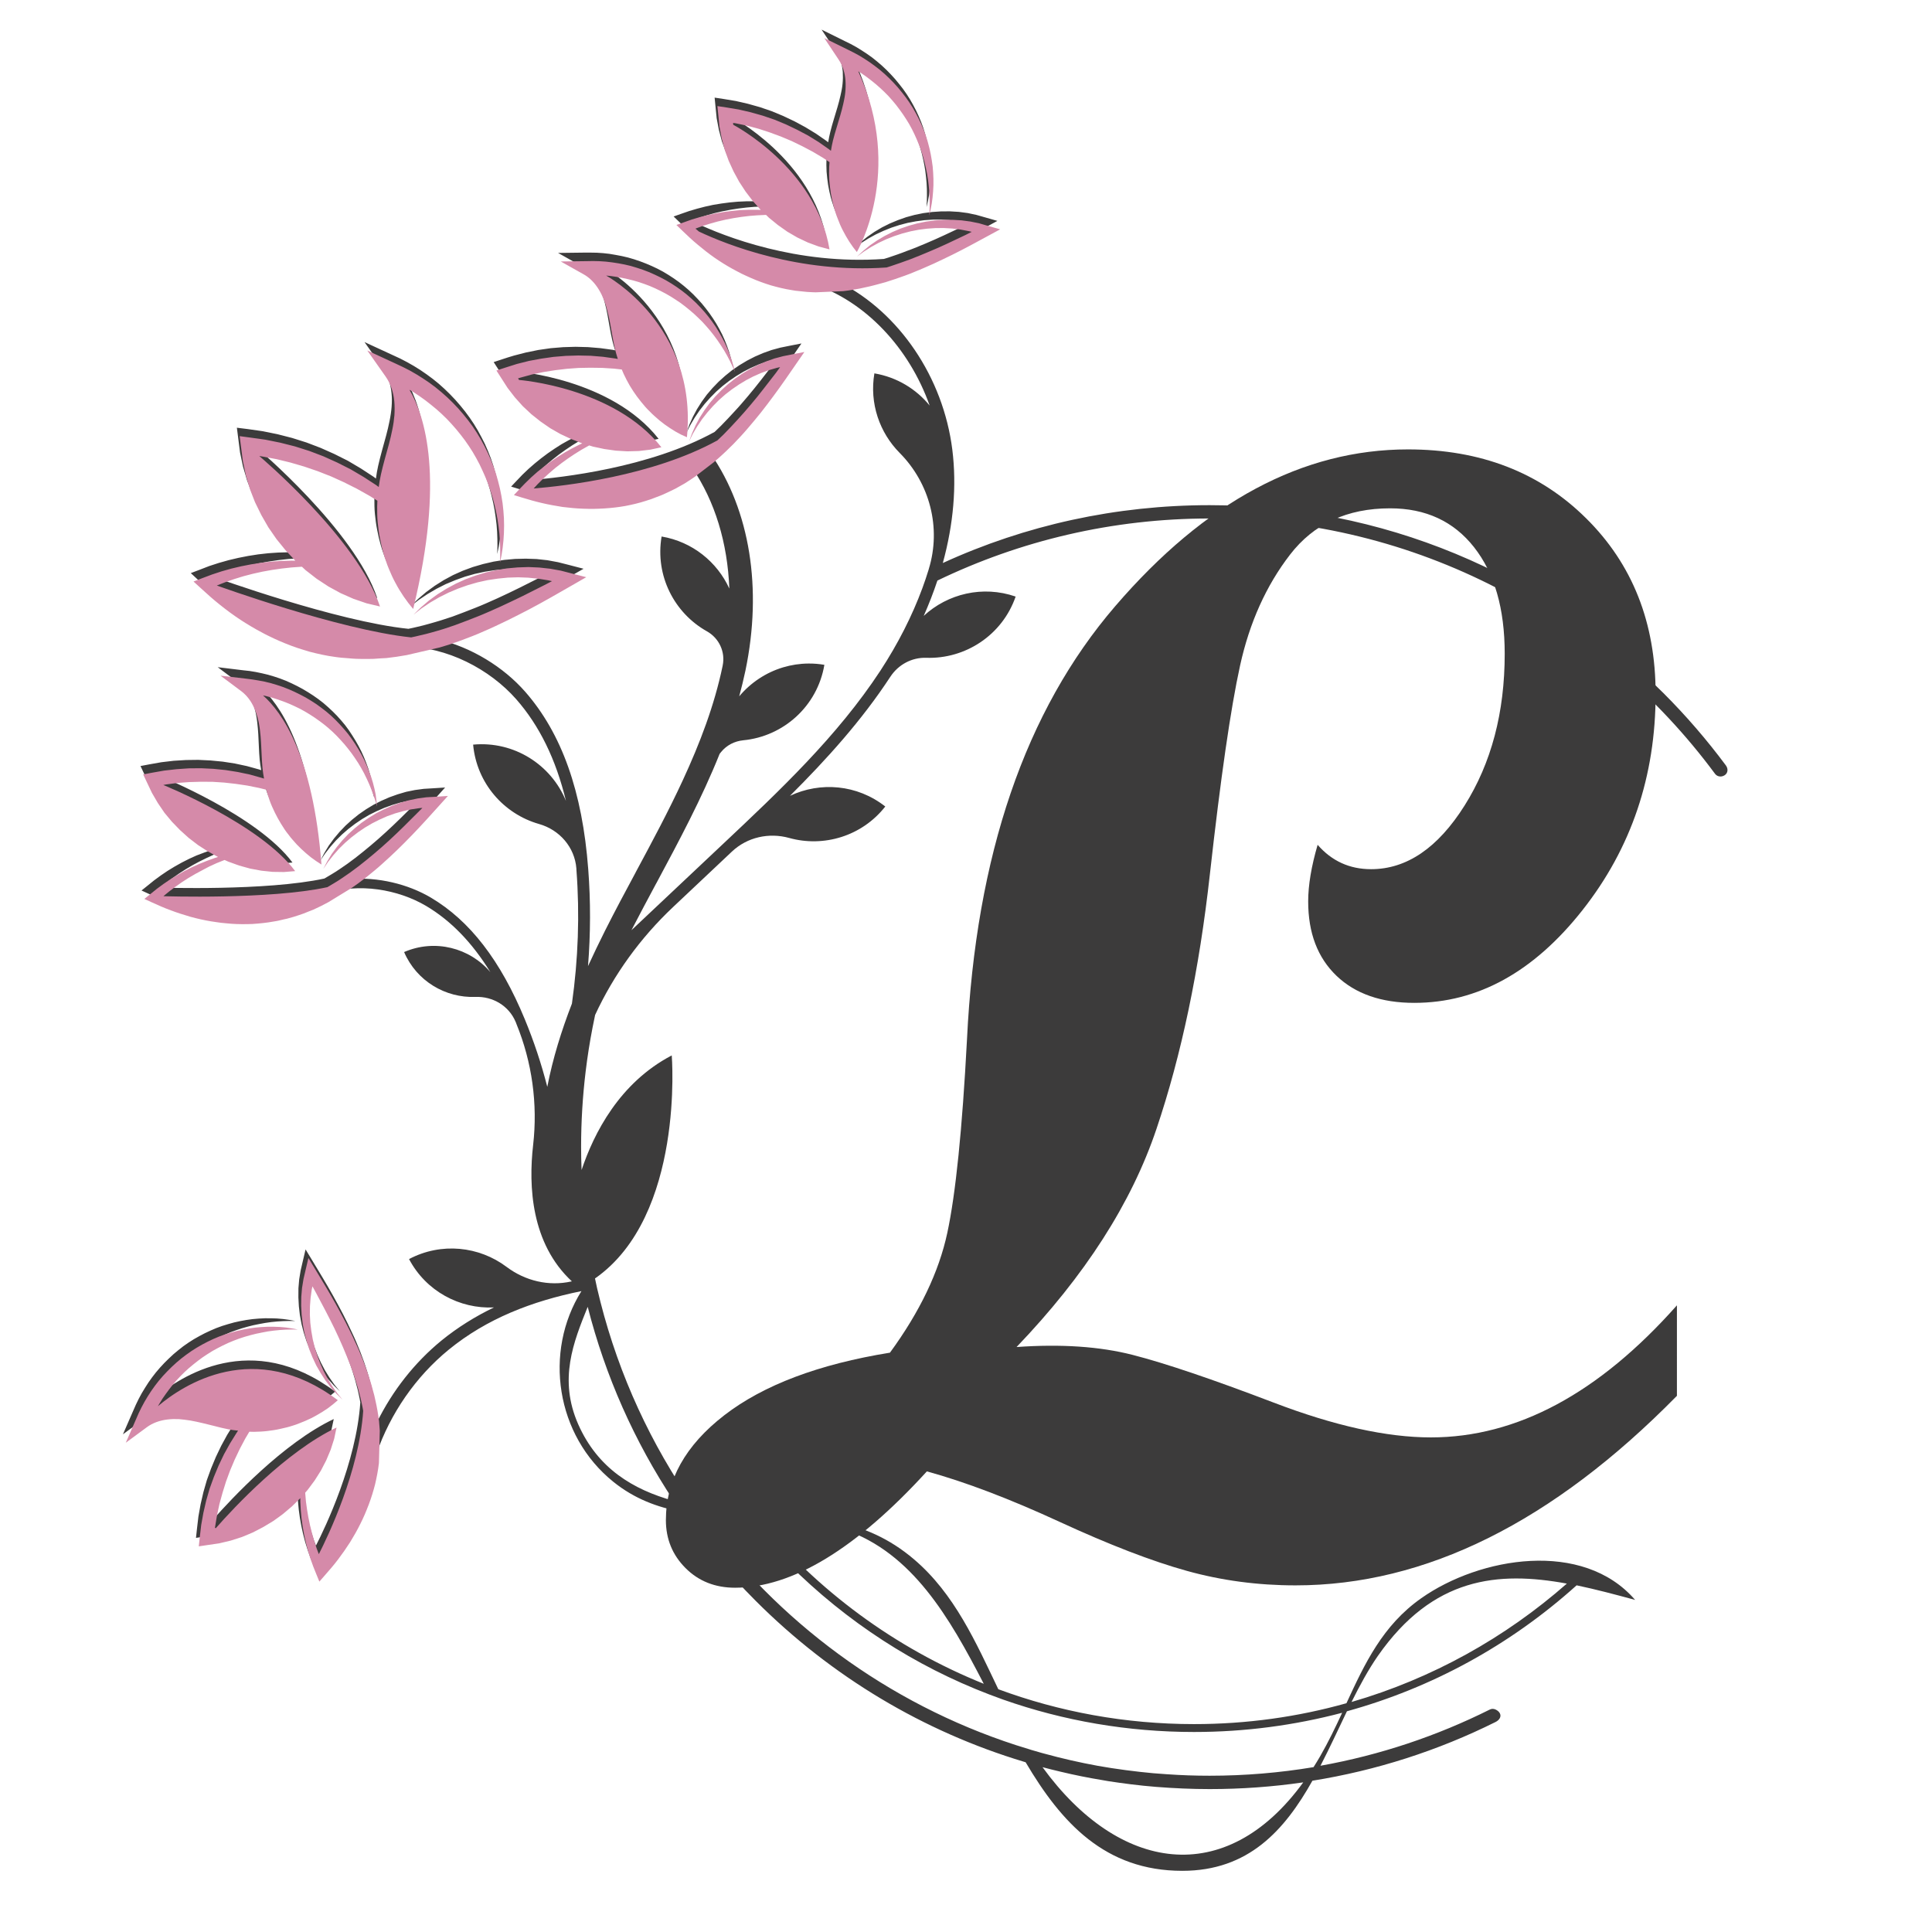
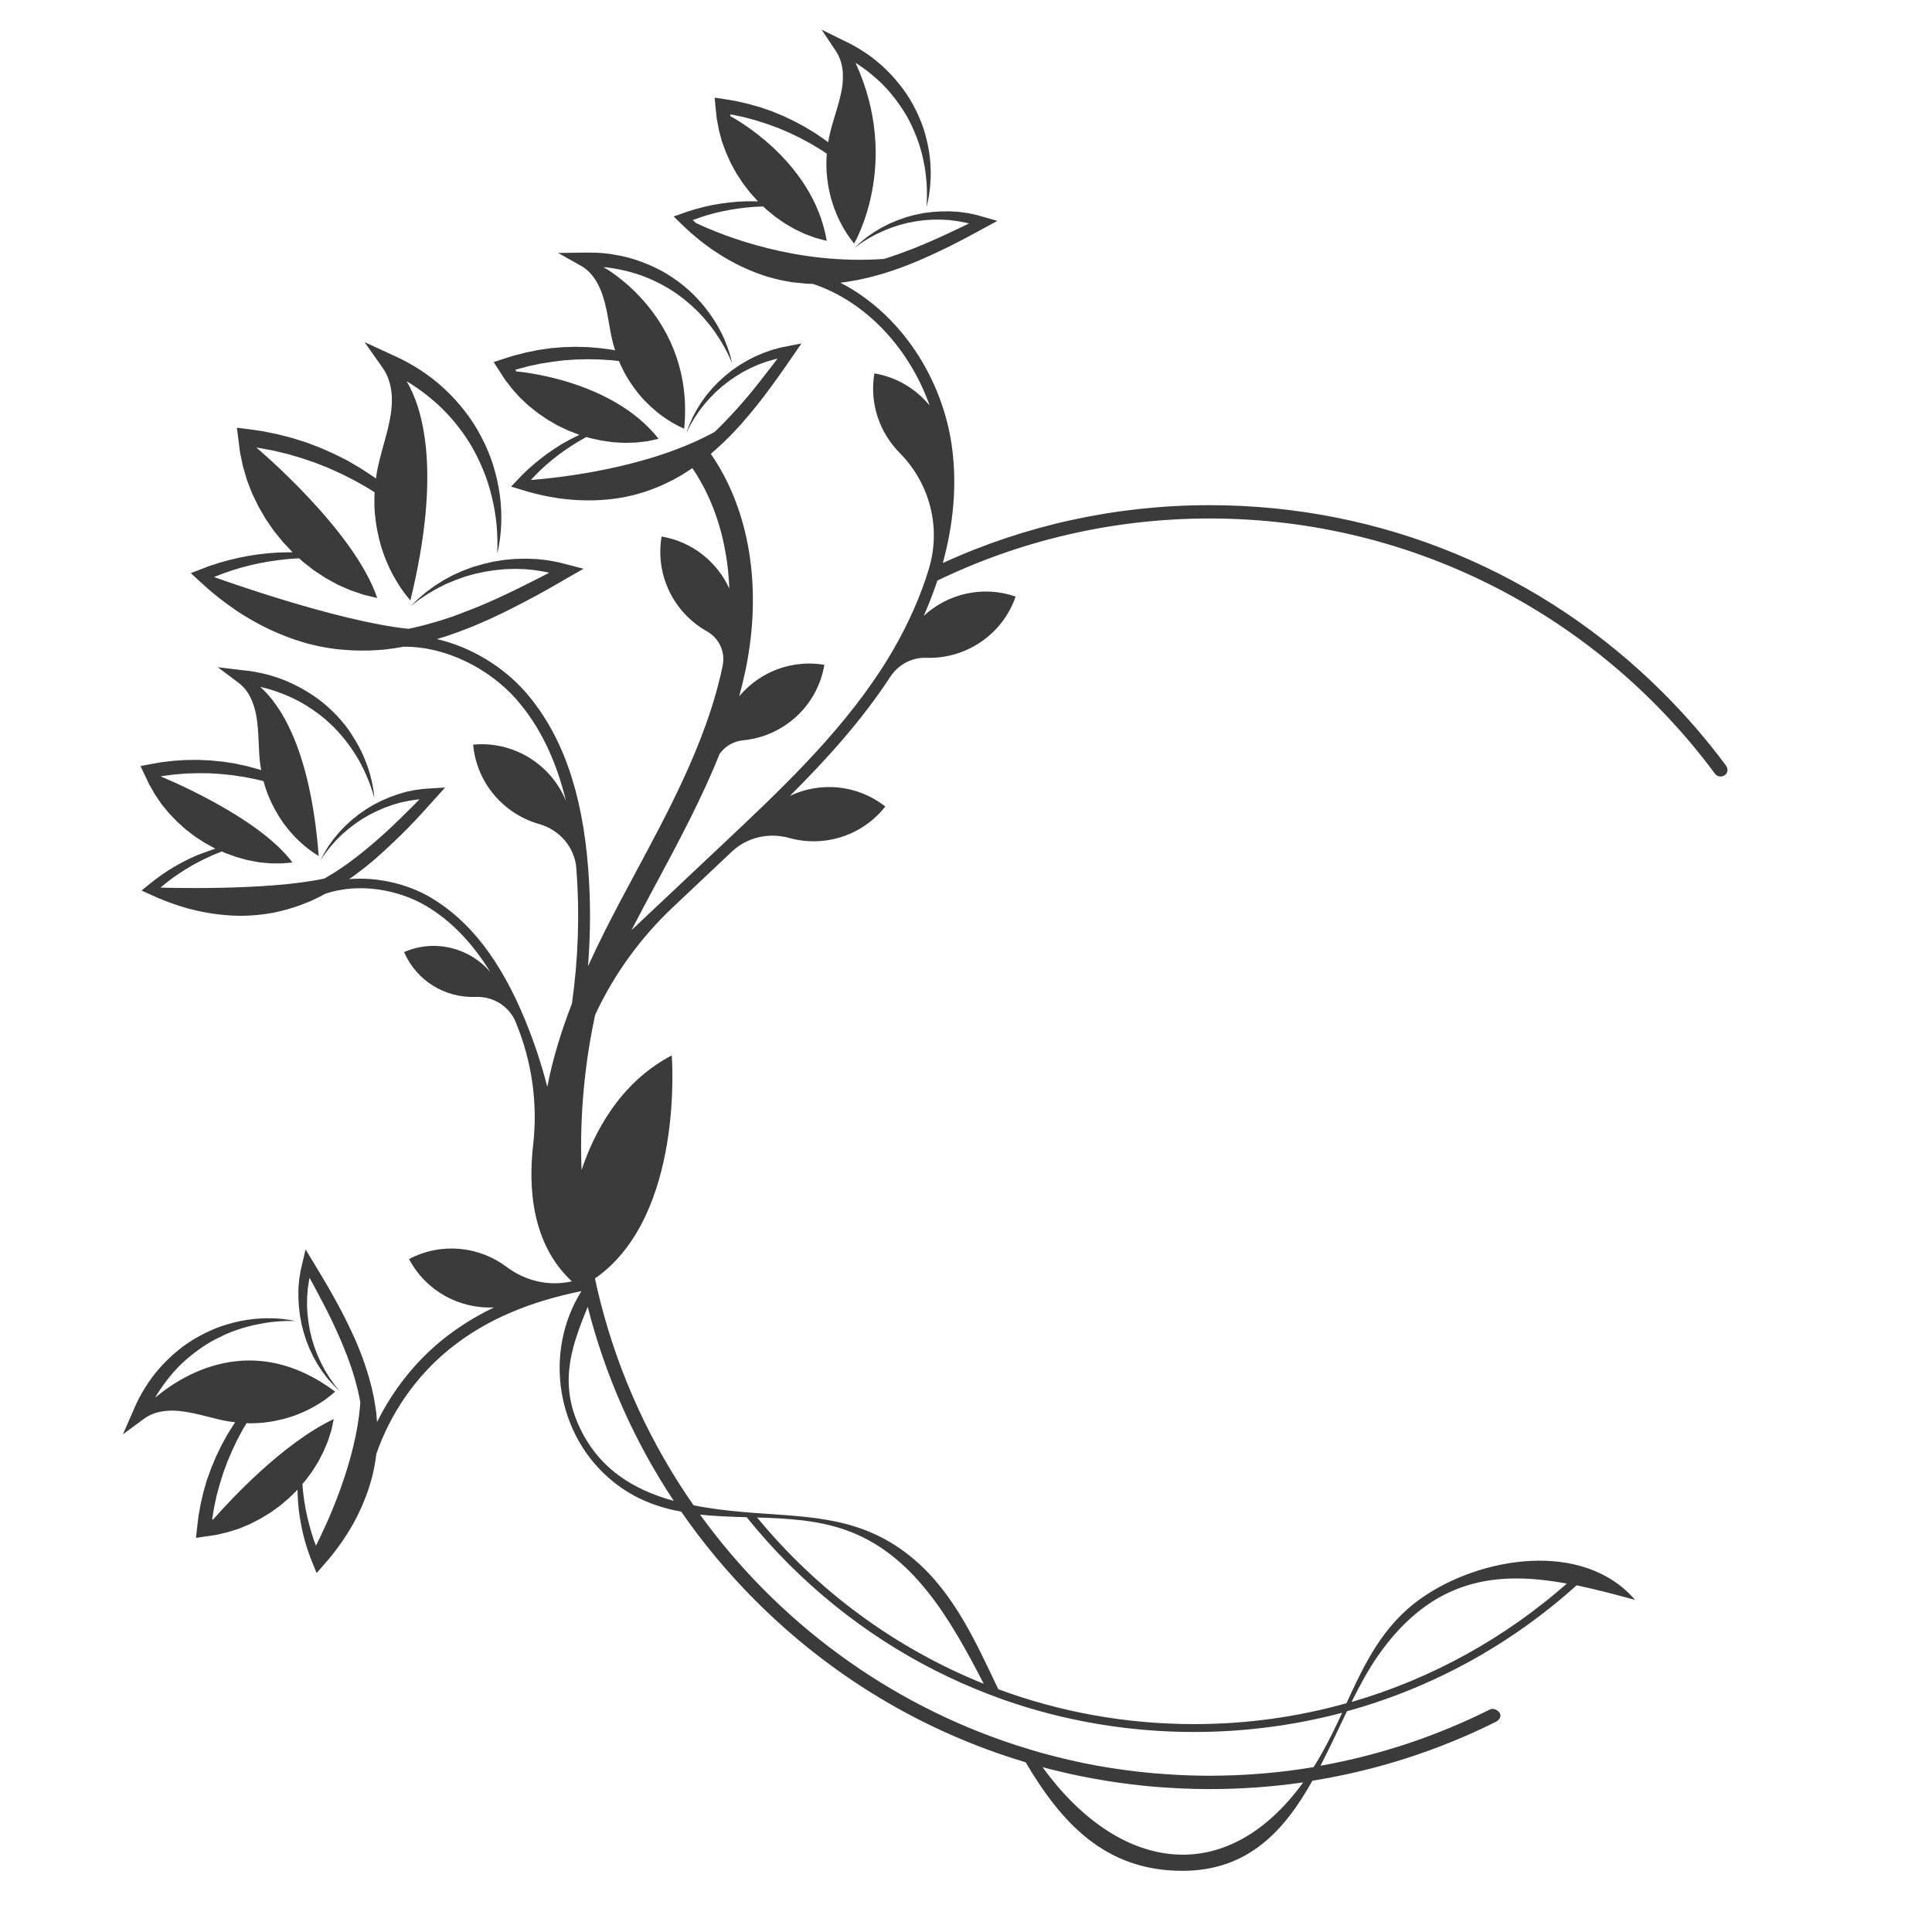
<svg xmlns="http://www.w3.org/2000/svg" version="1.1" id="Calque_1" x="0px" y="0px" width="36px" height="36px" viewBox="0 0 36 36" enable-background="new 0 0 36 36" xml:space="preserve">
  <g id="XMLID_2426_">
    <g>
      <path id="XMLID_72_" fill="#3C3B3B" d="M21.958,34.863c-0.019,0-0.036,0-0.054,0C21.924,34.863,21.941,34.863,21.958,34.863z" />
      <path id="XMLID_65_" fill="#3C3B3B" d="M32.159,14.262c-0.351-0.472-0.738-0.922-1.161-1.345c-2.259-2.26-5.264-3.504-8.458-3.504    c-1.744,0-3.432,0.372-4.972,1.078c0.199-0.724,0.261-1.439,0.177-2.112c-0.17-1.356-0.996-2.553-2.086-3.111    c0.073-0.009,0.146-0.019,0.218-0.033c0.065-0.009,0.129-0.022,0.192-0.037c0.064-0.015,0.128-0.028,0.191-0.045    c0.063-0.018,0.125-0.034,0.187-0.052l0.186-0.059C16.753,5,16.875,4.957,16.994,4.907c0.12-0.047,0.237-0.101,0.354-0.153    c0.117-0.054,0.232-0.109,0.347-0.165c0.229-0.113,0.453-0.236,0.676-0.357l0.214-0.116l-0.227-0.065l-0.162-0.046L18.033,3.97    l-0.166-0.022l-0.167-0.01l-0.166,0.001L17.37,3.95l-0.164,0.021l-0.162,0.033l-0.158,0.043L16.73,4.102l-0.151,0.063    l-0.146,0.073l-0.14,0.083l-0.134,0.093l-0.126,0.102l-0.118,0.11l0.129-0.096l0.135-0.085l0.14-0.077l0.144-0.067l0.147-0.059    l0.15-0.049l0.153-0.04l0.154-0.029l0.156-0.021l0.156-0.01l0.156-0.001l0.155,0.009l0.154,0.02l0.152,0.028l0.059,0.016    l-0.118,0.057l-0.342,0.161c-0.114,0.053-0.229,0.104-0.345,0.153c-0.116,0.048-0.231,0.098-0.349,0.139    C16.787,4.721,16.669,4.76,16.552,4.8L16.47,4.825c-1.632,0.115-2.984-0.426-3.498-0.668c-0.021-0.018-0.043-0.036-0.065-0.055    l0.132-0.048l0.141-0.045l0.143-0.04l0.145-0.033l0.146-0.028l0.147-0.023l0.148-0.018l0.149-0.013l0.15-0.006h0.014    c0.018,0.017,0.036,0.034,0.053,0.051l0.167,0.137c0.059,0.041,0.118,0.084,0.177,0.123l0.186,0.109    C14.872,4.299,14.936,4.33,15,4.36l0.2,0.074l0.205,0.054c-0.255-1.523-1.794-2.322-1.794-2.322l-0.003-0.034    c0.017,0.003,0.035,0.005,0.052,0.008l0.214,0.046l0.211,0.057l0.209,0.067L14.5,2.385l0.202,0.086L14.9,2.566l0.195,0.104    l0.189,0.113l0.122,0.08L15.4,2.95c-0.002,0.083-0.003,0.165,0.002,0.247c0.007,0.082,0.015,0.164,0.028,0.245    c0.014,0.08,0.03,0.16,0.051,0.239c0.011,0.04,0.022,0.078,0.036,0.117c0.012,0.039,0.024,0.077,0.04,0.115    c0.028,0.076,0.061,0.15,0.097,0.222c0.037,0.072,0.077,0.142,0.12,0.21l0.068,0.099l0.073,0.094c0,0,0.886-1.492,0.027-3.367    l0.068,0.044l0.089,0.062l0.086,0.065l0.083,0.069l0.082,0.071l0.079,0.074l0.076,0.078l0.072,0.08l0.069,0.084l0.065,0.085    l0.063,0.088l0.06,0.091l0.056,0.091l0.054,0.099l0.047,0.096c0.03,0.067,0.059,0.134,0.086,0.201l0.038,0.104l0.033,0.104    l0.029,0.107l0.025,0.107l0.022,0.108l0.018,0.109l0.013,0.11l0.01,0.111l0.006,0.112l0.001,0.112l-0.002,0.113l-0.006,0.113    l0.026-0.11l0.021-0.113l0.015-0.113l0.01-0.114l0.006-0.115l0-0.115l-0.005-0.116l-0.009-0.114    c-0.008-0.077-0.021-0.153-0.036-0.229l-0.025-0.113l-0.029-0.113l-0.034-0.111l-0.04-0.109l-0.046-0.11l-0.048-0.103    l-0.055-0.106l-0.058-0.102l-0.063-0.099l-0.068-0.097l-0.072-0.092l-0.075-0.091l-0.079-0.087l-0.082-0.084l-0.086-0.081    l-0.09-0.077L16.25,1.071l-0.096-0.068l-0.099-0.065l-0.101-0.062L15.85,0.819l-0.106-0.052l-0.435-0.215l0.271,0.407    c0.072,0.11,0.113,0.242,0.124,0.384c0.004,0.07,0.003,0.142-0.004,0.215c-0.004,0.038-0.008,0.071-0.015,0.108    c-0.003,0.018-0.008,0.042-0.011,0.056l-0.012,0.055c-0.032,0.147-0.08,0.296-0.126,0.449C15.513,2.303,15.49,2.38,15.471,2.46    c-0.016,0.063-0.028,0.126-0.039,0.191l-0.039-0.03l-0.189-0.131L15.007,2.37l-0.204-0.11l-0.209-0.099L14.38,2.072l-0.219-0.075    l-0.224-0.063l-0.226-0.052c-0.076-0.014-0.153-0.026-0.229-0.038l-0.166-0.025l0.016,0.163l0.022,0.22l0.041,0.217l0.056,0.213    c0.024,0.069,0.051,0.138,0.076,0.207l0.09,0.2l0.105,0.192c0.04,0.062,0.079,0.123,0.12,0.183l0.133,0.173l0.145,0.162    c0.002,0.001,0.003,0.003,0.004,0.004l-0.067-0.002h-0.154l-0.154,0.007l-0.153,0.014l-0.153,0.02L13.29,3.817L13.139,3.85    l-0.15,0.039L12.84,3.933l-0.147,0.051l-0.141,0.05l0.111,0.107c0.093,0.091,0.187,0.18,0.287,0.262    c0.099,0.085,0.202,0.164,0.308,0.239c0.107,0.073,0.218,0.143,0.332,0.207c0.057,0.033,0.116,0.062,0.173,0.092    c0.06,0.027,0.118,0.057,0.179,0.082c0.12,0.052,0.244,0.098,0.37,0.136c0.127,0.036,0.255,0.068,0.385,0.089l0.049,0.008    l0.024,0.004l0.017,0.002l0.012,0.001l0.095,0.009c0.063,0.007,0.125,0.015,0.193,0.016c0.021,0.001,0.04,0.001,0.06,0.002    c0.979,0.324,1.794,1.191,2.176,2.267c-0.25-0.307-0.608-0.528-1.03-0.6c-0.095,0.562,0.098,1.105,0.47,1.481    c0.563,0.567,0.778,1.395,0.545,2.16c-0.001,0.006-0.003,0.012-0.005,0.018c-0.035,0.115-0.074,0.229-0.116,0.344    c-0.191,0.517-0.453,1.033-0.781,1.535c-0.802,1.224-1.887,2.246-2.937,3.234l-1.703,1.604c0.152-0.295,0.307-0.583,0.456-0.862    l0.011-0.019c0.417-0.779,0.843-1.573,1.176-2.405c0.01-0.013,0.02-0.024,0.028-0.035c0.102-0.126,0.251-0.202,0.413-0.218    c0.746-0.072,1.38-0.632,1.511-1.406c-0.1-0.017-0.199-0.025-0.296-0.024c-0.163,0.001-0.322,0.026-0.473,0.071    c-0.32,0.096-0.604,0.285-0.818,0.54c0.043-0.159,0.082-0.318,0.116-0.479c0.319-1.53,0.083-2.986-0.645-4.039    c0.03-0.025,0.059-0.05,0.087-0.076c0.048-0.044,0.097-0.087,0.144-0.132l0.139-0.136c0.089-0.094,0.179-0.188,0.261-0.287    c0.086-0.096,0.166-0.197,0.246-0.296c0.08-0.101,0.158-0.203,0.233-0.306c0.153-0.205,0.297-0.416,0.441-0.624l0.138-0.2    l-0.232,0.045L14.54,6.478l-0.162,0.044l-0.157,0.056l-0.153,0.066L13.92,6.72l-0.142,0.085l-0.136,0.093l-0.129,0.104    l-0.122,0.11L13.277,7.23L13.17,7.355l-0.096,0.132l-0.087,0.138L12.91,7.769l-0.066,0.147l-0.055,0.152l0.072-0.144l0.082-0.139    l0.089-0.132l0.098-0.126l0.105-0.118l0.111-0.112l0.118-0.104l0.125-0.097l0.129-0.088l0.134-0.081l0.138-0.071l0.143-0.063    l0.146-0.053l0.149-0.043l0.059-0.014l-0.079,0.104l-0.231,0.298c-0.077,0.1-0.157,0.197-0.237,0.293    c-0.082,0.096-0.162,0.192-0.248,0.283c-0.083,0.093-0.17,0.182-0.256,0.271l-0.12,0.116C12.102,8.718,10.452,8.9,9.892,8.944    l0.075-0.08l0.105-0.105l0.11-0.1l0.113-0.095l0.117-0.092l0.121-0.087l0.124-0.083l0.127-0.079l0.13-0.073l0.013-0.007    c0.024,0.007,0.047,0.014,0.071,0.021L11.21,8.21c0.071,0.01,0.143,0.021,0.213,0.03l0.215,0.012    c0.072-0.002,0.143-0.003,0.214-0.006l0.212-0.024l0.208-0.045C11.391,7.055,9.62,6.921,9.62,6.921L9.601,6.893    c0.017-0.006,0.034-0.011,0.051-0.017L9.863,6.82l0.214-0.045l0.216-0.034l0.218-0.027l0.219-0.015l0.219-0.005l0.221,0.004    l0.22,0.014l0.144,0.016l0.035,0.082c0.036,0.075,0.072,0.148,0.114,0.218s0.087,0.139,0.136,0.206    c0.048,0.065,0.1,0.13,0.154,0.19C12,7.453,12.028,7.482,12.058,7.51c0.028,0.029,0.058,0.058,0.088,0.084    c0.06,0.055,0.122,0.107,0.188,0.154c0.064,0.048,0.133,0.091,0.202,0.133l0.105,0.057l0.108,0.051    c0.204-2.088-1.505-3.012-1.505-3.012l0.081,0.008l0.106,0.016l0.106,0.019l0.105,0.023l0.105,0.026l0.104,0.031l0.103,0.034    l0.101,0.04l0.1,0.042l0.098,0.047l0.096,0.05l0.094,0.053l0.09,0.056l0.094,0.064l0.085,0.063    c0.057,0.045,0.113,0.092,0.168,0.14l0.081,0.075l0.078,0.078l0.074,0.082l0.072,0.084l0.069,0.086l0.065,0.089l0.062,0.092    l0.06,0.095l0.056,0.097l0.052,0.099l0.049,0.102l0.045,0.103l-0.027-0.11l-0.032-0.109l-0.038-0.108l-0.042-0.106l-0.047-0.105    l-0.053-0.102L13.347,6.03l-0.062-0.098c-0.042-0.064-0.088-0.127-0.136-0.188l-0.073-0.09l-0.078-0.086l-0.081-0.084l-0.085-0.08    l-0.09-0.077l-0.089-0.07l-0.097-0.069l-0.098-0.064l-0.101-0.061l-0.104-0.055l-0.106-0.05l-0.108-0.046l-0.11-0.042    l-0.112-0.038l-0.113-0.033l-0.115-0.027l-0.116-0.022L11.356,4.73l-0.117-0.013l-0.118-0.008l-0.119-0.002l-0.118,0l-0.485,0.006    l0.427,0.24c0.114,0.063,0.21,0.164,0.283,0.285c0.037,0.061,0.068,0.126,0.095,0.193c0.013,0.035,0.024,0.067,0.035,0.103    c0.005,0.018,0.013,0.041,0.016,0.055l0.015,0.054c0.039,0.146,0.063,0.3,0.091,0.457c0.014,0.079,0.029,0.159,0.048,0.24    c0.014,0.063,0.033,0.126,0.053,0.188l-0.047-0.01l-0.229-0.031l-0.23-0.019l-0.231-0.006l-0.231,0.007l-0.231,0.019l-0.23,0.033    L9.805,6.567L9.58,6.625C9.505,6.647,9.431,6.67,9.357,6.695L9.199,6.747l0.088,0.137l0.12,0.186l0.135,0.175l0.147,0.164    C9.742,7.46,9.796,7.51,9.85,7.559l0.171,0.137l0.181,0.123c0.063,0.037,0.126,0.074,0.189,0.11l0.197,0.093l0.203,0.079    c0.002,0.001,0.004,0.001,0.006,0.002l-0.062,0.029l-0.137,0.07l-0.134,0.075L10.334,8.36l-0.127,0.087L10.083,8.54l-0.12,0.097    L9.846,8.739L9.734,8.846L9.626,8.959L9.524,9.067l0.147,0.045c0.124,0.039,0.248,0.076,0.375,0.103    c0.126,0.031,0.255,0.053,0.383,0.073c0.129,0.016,0.259,0.029,0.39,0.033c0.065,0.004,0.13,0.002,0.196,0.003    c0.065-0.003,0.131-0.002,0.197-0.008c0.13-0.008,0.261-0.024,0.391-0.047c0.13-0.025,0.258-0.055,0.384-0.096l0.048-0.015    l0.023-0.008l0.016-0.006l0.011-0.003l0.089-0.034c0.06-0.023,0.118-0.044,0.18-0.075c0.06-0.029,0.123-0.056,0.181-0.087    l0.173-0.096c0.065-0.041,0.129-0.083,0.193-0.126c0.421,0.618,0.656,1.393,0.689,2.244c-0.227-0.495-0.686-0.872-1.262-0.97    c-0.124,0.729,0.236,1.426,0.845,1.767c0.226,0.127,0.346,0.384,0.293,0.638l-0.001,0.006c-0.153,0.735-0.423,1.442-0.742,2.131    c-0.268,0.58-0.573,1.148-0.873,1.706l-0.01,0.02c-0.187,0.347-0.38,0.708-0.568,1.081c-0.107,0.215-0.213,0.433-0.315,0.656    c0.048-0.603,0.05-1.207,0.004-1.805c-0.109-1.45-0.495-2.532-1.176-3.309c-0.401-0.456-0.998-0.83-1.644-0.98    c0.056-0.017,0.113-0.033,0.169-0.051l0.223-0.078c0.146-0.055,0.293-0.11,0.436-0.175c0.144-0.06,0.284-0.128,0.424-0.195    c0.14-0.069,0.279-0.14,0.416-0.212c0.275-0.144,0.542-0.298,0.809-0.453l0.256-0.146l-0.277-0.072l-0.197-0.05l-0.2-0.037    l-0.201-0.022l-0.202-0.007l-0.202,0.005l-0.199,0.018l-0.199,0.032l-0.195,0.045L8.81,10.566l-0.187,0.069l-0.181,0.081    l-0.174,0.094L8.1,10.916l-0.16,0.117L7.791,11.16l-0.14,0.137l0.154-0.12l0.162-0.108l0.167-0.098l0.172-0.087l0.178-0.074    l0.181-0.065l0.184-0.052l0.186-0.04l0.188-0.029l0.189-0.018L9.6,10.6l0.189,0.006l0.188,0.019l0.185,0.031l0.072,0.016    l-0.141,0.073l-0.41,0.206c-0.137,0.068-0.274,0.133-0.413,0.197c-0.139,0.062-0.277,0.125-0.418,0.18    c-0.141,0.057-0.282,0.109-0.423,0.162L8.214,11.56c-0.072,0.023-0.144,0.042-0.216,0.063c-0.072,0.022-0.145,0.039-0.217,0.056    c-0.057,0.015-0.114,0.026-0.171,0.038c-1.344-0.138-3.622-0.965-3.622-0.965l0.159-0.062l0.169-0.059l0.172-0.052l0.174-0.046    l0.176-0.039l0.178-0.032l0.179-0.026l0.18-0.02l0.181-0.012l0.018-0.001c0.022,0.021,0.044,0.041,0.066,0.061l0.207,0.162    c0.073,0.048,0.145,0.097,0.219,0.144l0.229,0.126C6.375,10.931,6.455,10.967,6.534,11l0.245,0.083l0.25,0.06    C6.605,9.876,4.778,8.34,4.778,8.34C4.8,8.342,4.82,8.346,4.841,8.349l0.261,0.049L5.361,8.46l0.254,0.075l0.252,0.085    l0.248,0.098l0.243,0.11l0.239,0.12L6.831,9.08L6.98,9.172L6.976,9.279c0,0.1,0,0.2,0.01,0.3c0.01,0.098,0.022,0.198,0.042,0.295    c0.018,0.097,0.04,0.193,0.068,0.288c0.013,0.048,0.029,0.094,0.046,0.142c0.016,0.046,0.033,0.092,0.052,0.138    c0.037,0.091,0.078,0.181,0.125,0.266c0.046,0.086,0.097,0.169,0.151,0.251l0.086,0.118l0.091,0.112    C8.241,8.754,7.865,7.59,7.578,7.105v0l0.084,0.051l0.108,0.072l0.106,0.076l0.104,0.081l0.101,0.084l0.098,0.087l0.094,0.092    l0.09,0.095L8.45,7.841l0.083,0.103l0.08,0.105l0.075,0.108l0.07,0.109l0.068,0.119l0.061,0.115c0.038,0.08,0.075,0.16,0.11,0.242    l0.049,0.124L9.089,8.99l0.039,0.128l0.034,0.13l0.03,0.13l0.025,0.132l0.02,0.134l0.016,0.134l0.01,0.135l0.005,0.136    l0.001,0.137l-0.004,0.137l0.028-0.135l0.022-0.136L9.33,9.915l0.009-0.139l0.003-0.139l-0.004-0.14l-0.009-0.14L9.313,9.219    C9.3,9.126,9.283,9.035,9.263,8.942L9.229,8.807L9.19,8.67L9.145,8.537L9.093,8.405L9.035,8.272L8.973,8.15L8.904,8.022    L8.831,7.901l-0.08-0.119L8.666,7.667l-0.089-0.11L8.483,7.449L8.384,7.345l-0.103-0.1L8.175,7.15L8.064,7.06L7.949,6.975    L7.831,6.894L7.709,6.818L7.584,6.747L7.457,6.681l-0.13-0.06L6.792,6.374L7.134,6.86c0.091,0.129,0.144,0.29,0.161,0.46    c0.009,0.086,0.009,0.173,0.002,0.261C7.293,7.627,7.289,7.668,7.282,7.712C7.278,7.736,7.274,7.764,7.271,7.78L7.258,7.848    c-0.035,0.179-0.088,0.36-0.14,0.548C7.093,8.49,7.068,8.584,7.046,8.682c-0.018,0.076-0.03,0.156-0.041,0.235L6.958,8.882    L6.724,8.729L6.482,8.586L6.231,8.46L5.975,8.346l-0.262-0.1L5.444,8.161l-0.273-0.07L4.895,8.035    c-0.093-0.014-0.186-0.027-0.279-0.04L4.414,7.97l0.025,0.196l0.034,0.267l0.055,0.261l0.076,0.257    C4.634,9.035,4.668,9.117,4.7,9.199L4.817,9.44L4.95,9.669C5,9.743,5.049,9.816,5.1,9.888l0.167,0.206l0.18,0.193    c0.002,0.001,0.004,0.003,0.006,0.005l-0.082-0.001l-0.187,0.005l-0.187,0.013l-0.186,0.021l-0.185,0.029l-0.184,0.036    L4.26,10.438l-0.181,0.051L3.9,10.547l-0.176,0.068l-0.169,0.064l0.137,0.127c0.115,0.106,0.232,0.211,0.356,0.309    c0.123,0.098,0.25,0.19,0.381,0.28c0.133,0.085,0.269,0.167,0.409,0.24c0.069,0.039,0.142,0.07,0.212,0.106    c0.073,0.032,0.145,0.066,0.219,0.094c0.147,0.061,0.299,0.11,0.453,0.154c0.155,0.041,0.311,0.075,0.47,0.096l0.06,0.008    l0.03,0.004l0.021,0.002l0.014,0.001l0.115,0.009c0.028,0.002,0.054,0.004,0.082,0.006c0.05,0.003,0.1,0.007,0.154,0.006    c0.081,0,0.164,0.004,0.244-0.001l0.11-0.006l0.128-0.009c0.126-0.014,0.252-0.032,0.377-0.055    c0.801-0.004,1.603,0.423,2.092,0.979c0.432,0.492,0.739,1.118,0.927,1.895c-0.276-0.675-0.967-1.12-1.73-1.049    c0.066,0.719,0.572,1.292,1.228,1.479c0.382,0.108,0.665,0.432,0.696,0.829c0,0.009,0.001,0.019,0.001,0.028    c0.063,0.826,0.033,1.664-0.084,2.49c-0.194,0.501-0.356,1.017-0.459,1.551c-0.11-0.43-0.25-0.85-0.418-1.257    c-0.453-1.098-1.026-1.84-1.751-2.269c-0.426-0.252-0.985-0.39-1.524-0.345c0.04-0.027,0.08-0.054,0.118-0.083l0.153-0.116    c0.1-0.081,0.2-0.16,0.294-0.247c0.096-0.084,0.188-0.172,0.279-0.259C7.442,15.59,7.532,15.5,7.62,15.41    c0.177-0.182,0.345-0.37,0.513-0.557l0.161-0.179l-0.233,0.015l-0.166,0.01l-0.164,0.022l-0.162,0.033L7.41,14.801l-0.154,0.055    l-0.151,0.066l-0.146,0.074l-0.14,0.085l-0.134,0.093l-0.127,0.102l-0.12,0.109l-0.112,0.117l-0.104,0.124l-0.095,0.13    l-0.083,0.137l-0.074,0.142l0.089-0.132l0.098-0.125l0.104-0.118l0.112-0.111l0.119-0.103l0.124-0.095l0.13-0.088l0.134-0.079    l0.139-0.069l0.142-0.062L7.307,15l0.148-0.044l0.15-0.032L7.757,14.9l0.06-0.005l-0.091,0.092L7.46,15.25    c-0.089,0.087-0.179,0.173-0.271,0.257c-0.092,0.083-0.184,0.167-0.279,0.245c-0.094,0.081-0.191,0.156-0.288,0.233l-0.148,0.11    c-0.05,0.036-0.101,0.069-0.151,0.104c-0.05,0.035-0.103,0.066-0.155,0.098c-0.041,0.026-0.082,0.05-0.123,0.073    c-1.078,0.235-3.055,0.169-3.055,0.169l0.107-0.088l0.117-0.089l0.121-0.084l0.124-0.08l0.127-0.075l0.13-0.07l0.132-0.065    l0.135-0.062l0.138-0.055l0.013-0.005c0.023,0.01,0.045,0.021,0.067,0.03l0.202,0.073c0.068,0.02,0.137,0.039,0.206,0.057    l0.21,0.04c0.07,0.007,0.141,0.015,0.211,0.021l0.211,0.002l0.209-0.017c-0.65-0.876-2.457-1.605-2.457-1.605    c0.017-0.002,0.035-0.006,0.051-0.009l0.215-0.028l0.215-0.017l0.217-0.006l0.217,0.002l0.217,0.014l0.216,0.023l0.216,0.033    l0.214,0.042l0.14,0.034l0.023,0.084c0.025,0.078,0.051,0.155,0.084,0.229c0.032,0.075,0.067,0.148,0.107,0.219    c0.039,0.071,0.081,0.14,0.126,0.207c0.022,0.033,0.046,0.066,0.072,0.098c0.024,0.031,0.049,0.064,0.075,0.094    c0.052,0.061,0.106,0.12,0.165,0.175c0.058,0.056,0.118,0.107,0.181,0.157l0.096,0.069l0.099,0.065    c-0.156-2.04-0.743-2.847-1.089-3.152c0,0,0,0,0,0l0.079,0.018l0.103,0.028l0.102,0.033l0.101,0.037l0.099,0.039l0.098,0.043    l0.096,0.047l0.095,0.051l0.092,0.055l0.09,0.058l0.088,0.062l0.086,0.064l0.082,0.067l0.083,0.075l0.076,0.073    c0.05,0.052,0.099,0.105,0.146,0.159l0.069,0.084l0.066,0.087l0.063,0.089l0.06,0.092l0.057,0.094l0.052,0.097l0.049,0.098    l0.046,0.101l0.043,0.103l0.039,0.104l0.035,0.105l0.031,0.108l-0.012-0.112l-0.018-0.111l-0.023-0.11l-0.028-0.11l-0.033-0.109    l-0.039-0.107l-0.042-0.105l-0.047-0.104c-0.033-0.068-0.07-0.136-0.109-0.202l-0.061-0.098L6.5,13.606l-0.068-0.092l-0.074-0.089    l-0.079-0.088L6.2,13.257l-0.087-0.081L6.026,13.1l-0.092-0.071l-0.095-0.067l-0.098-0.063l-0.1-0.06l-0.103-0.055l-0.104-0.051    l-0.107-0.048l-0.109-0.042l-0.111-0.037l-0.112-0.033l-0.113-0.027l-0.115-0.024l-0.115-0.019L4.534,12.49l-0.477-0.058    l0.389,0.292c0.104,0.077,0.185,0.187,0.241,0.315c0.028,0.065,0.051,0.133,0.068,0.203c0.009,0.036,0.016,0.068,0.022,0.105    c0.002,0.018,0.007,0.042,0.009,0.056l0.007,0.055c0.019,0.148,0.024,0.303,0.031,0.46c0.003,0.08,0.008,0.159,0.015,0.241    c0.006,0.064,0.017,0.127,0.028,0.192l-0.045-0.015l-0.221-0.061l-0.224-0.048l-0.226-0.035L3.923,14.17l-0.229-0.011    l-0.229,0.003l-0.229,0.014l-0.229,0.027c-0.075,0.013-0.151,0.026-0.226,0.04l-0.163,0.031l0.069,0.146l0.094,0.198l0.109,0.19    l0.123,0.18c0.045,0.057,0.093,0.112,0.139,0.168l0.151,0.157l0.162,0.146c0.057,0.043,0.114,0.088,0.172,0.131l0.181,0.117    l0.189,0.104c0.002,0.001,0.004,0.002,0.006,0.003l-0.064,0.021l-0.143,0.051L3.663,15.94l-0.139,0.063l-0.136,0.069l-0.134,0.075    l-0.131,0.08l-0.127,0.086l-0.124,0.091l-0.12,0.097l-0.115,0.092l0.139,0.064c0.116,0.053,0.234,0.105,0.355,0.149    c0.12,0.046,0.243,0.085,0.366,0.121c0.125,0.032,0.251,0.063,0.379,0.083c0.063,0.012,0.127,0.019,0.191,0.028    c0.065,0.006,0.129,0.014,0.194,0.018c0.13,0.01,0.26,0.01,0.391,0.004c0.13-0.008,0.26-0.021,0.389-0.044l0.049-0.008    l0.024-0.004L5.129,17l0.012-0.003l0.092-0.021c0.021-0.006,0.042-0.011,0.065-0.017c0.039-0.009,0.079-0.021,0.121-0.034    c0.063-0.021,0.128-0.039,0.189-0.063l0.084-0.033l0.097-0.039c0.095-0.043,0.188-0.089,0.279-0.139    c0.62-0.206,1.35-0.078,1.871,0.229c0.459,0.272,0.857,0.68,1.199,1.235c-0.384-0.454-1.034-0.624-1.608-0.375    c0.233,0.542,0.771,0.857,1.328,0.836c0.324-0.013,0.625,0.166,0.75,0.465c0.003,0.007,0.006,0.015,0.009,0.021    c0.001,0.005,0.004,0.011,0.005,0.015c0.293,0.715,0.4,1.493,0.312,2.26c-0.088,0.764-0.038,1.834,0.722,2.539    c-0.003,0.001-0.007,0.001-0.011,0.002c-0.422,0.094-0.859-0.011-1.205-0.271c-0.51-0.384-1.216-0.464-1.818-0.146    c0.318,0.602,0.946,0.931,1.582,0.901c-0.346,0.167-0.673,0.369-0.978,0.617c-0.503,0.412-0.913,0.936-1.2,1.519l-0.015-0.176    c-0.018-0.131-0.038-0.261-0.068-0.387c-0.012-0.065-0.029-0.129-0.047-0.191c-0.017-0.063-0.033-0.126-0.054-0.188    c-0.021-0.062-0.039-0.124-0.061-0.185l-0.068-0.183c-0.048-0.12-0.097-0.24-0.153-0.355c-0.053-0.118-0.111-0.232-0.169-0.347    c-0.06-0.114-0.12-0.228-0.183-0.339c-0.124-0.223-0.256-0.44-0.388-0.658l-0.126-0.208l-0.054,0.229l-0.038,0.164l-0.027,0.165    l-0.014,0.166L5.56,24.176l0.009,0.165l0.019,0.165l0.03,0.163l0.041,0.16l0.05,0.156l0.061,0.152l0.07,0.148l0.081,0.142    l0.089,0.136l0.099,0.13l0.108,0.12l0.116,0.113l-0.102-0.125l-0.092-0.131l-0.084-0.136l-0.074-0.141L5.916,25.25L5.86,25.103    l-0.047-0.15l-0.037-0.153l-0.027-0.155L5.73,24.489l-0.009-0.156l0.002-0.155l0.011-0.155l0.022-0.153l0.012-0.06l0.063,0.115    l0.177,0.334c0.059,0.112,0.115,0.224,0.17,0.336c0.053,0.114,0.107,0.228,0.156,0.342c0.05,0.114,0.095,0.23,0.141,0.346    l0.063,0.176c0.021,0.058,0.038,0.118,0.056,0.176c0.02,0.06,0.034,0.119,0.05,0.18c0.016,0.059,0.032,0.118,0.043,0.179    c0.011,0.045,0.019,0.092,0.027,0.138c-0.077,1.127-0.652,2.326-0.827,2.669l-0.042-0.111L5.8,28.546L5.76,28.403l-0.036-0.145    l-0.03-0.146l-0.025-0.147L5.65,27.817l-0.014-0.149l-0.001-0.015c0.017-0.018,0.033-0.037,0.049-0.056l0.129-0.174    c0.039-0.061,0.079-0.121,0.115-0.183l0.099-0.19c0.028-0.066,0.056-0.133,0.083-0.197l0.065-0.204l0.044-0.207    c-0.94,0.445-1.915,1.494-2.25,1.874c-0.016-0.007,0,0-0.016-0.007l0.038-0.229l0.046-0.214l0.058-0.21l0.065-0.21l0.076-0.206    l0.086-0.202l0.094-0.199l0.103-0.194l0.075-0.126l0.087,0.002c0.083-0.002,0.165-0.005,0.247-0.014    c0.082-0.011,0.163-0.022,0.243-0.041c0.08-0.017,0.159-0.036,0.237-0.062c0.039-0.012,0.077-0.025,0.115-0.04    s0.076-0.029,0.113-0.046c0.075-0.032,0.147-0.068,0.217-0.108c0.071-0.039,0.139-0.083,0.205-0.128l0.095-0.074l0.092-0.077    c-1.553-1.162-2.88-0.287-3.354,0.113l0.029-0.05l0.057-0.091l0.062-0.089l0.064-0.086l0.067-0.085l0.07-0.082l0.074-0.08    l0.076-0.076l0.08-0.072l0.083-0.07l0.085-0.067l0.087-0.063l0.089-0.061l0.096-0.059l0.093-0.052    c0.065-0.033,0.13-0.064,0.197-0.096l0.101-0.043l0.103-0.037L4.51,24.75l0.106-0.03l0.107-0.027l0.108-0.022l0.11-0.02    l0.111-0.016l0.111-0.011l0.112-0.007l0.113-0.003h0.113L5.39,24.594l-0.113-0.016l-0.114-0.01l-0.114-0.004H4.935L4.819,24.57    l-0.115,0.01L4.59,24.596c-0.076,0.012-0.152,0.028-0.228,0.046l-0.111,0.031L4.14,24.707l-0.11,0.04l-0.107,0.046l-0.107,0.05    l-0.101,0.053l-0.104,0.059l-0.099,0.063l-0.096,0.067l-0.093,0.073l-0.09,0.075l-0.086,0.08l-0.084,0.083l-0.08,0.086    l-0.077,0.09l-0.072,0.093l-0.069,0.097l-0.064,0.1l-0.061,0.101l-0.056,0.104l-0.052,0.107l-0.047,0.107l-0.194,0.445    l0.395-0.291c0.104-0.077,0.235-0.124,0.376-0.141c0.07-0.009,0.142-0.011,0.215-0.007c0.038,0.002,0.071,0.005,0.108,0.01    c0.019,0.002,0.042,0.005,0.056,0.008l0.056,0.009c0.148,0.025,0.3,0.065,0.455,0.104c0.078,0.02,0.156,0.039,0.237,0.055    c0.063,0.013,0.128,0.021,0.194,0.029l-0.028,0.039l-0.122,0.196L4.122,26.94l-0.1,0.209l-0.089,0.214l-0.079,0.218l-0.064,0.223    L3.738,28.03l-0.041,0.229c-0.01,0.077-0.019,0.154-0.027,0.23l-0.018,0.167l0.161-0.024L4.033,28.6l0.215-0.051l0.209-0.066    c0.069-0.028,0.136-0.057,0.203-0.085l0.195-0.101l0.187-0.113c0.059-0.043,0.119-0.085,0.177-0.128l0.167-0.142l0.155-0.152    c0.001-0.002,0.003-0.003,0.004-0.005l0,0.067l0.008,0.154l0.014,0.153l0.021,0.152l0.027,0.152l0.033,0.15l0.039,0.15    l0.046,0.147l0.052,0.146l0.058,0.145l0.057,0.139l0.102-0.117c0.085-0.097,0.17-0.194,0.248-0.299    c0.079-0.103,0.153-0.209,0.223-0.319c0.068-0.11,0.133-0.224,0.191-0.341c0.03-0.058,0.055-0.118,0.083-0.178    c0.023-0.058,0.049-0.115,0.07-0.174H6.82c0-0.002,0.001-0.005,0.001-0.008c0.047-0.123,0.085-0.249,0.118-0.376    c0.03-0.129,0.056-0.258,0.071-0.39l0.002-0.017c0.262-0.756,0.732-1.439,1.351-1.945c0.707-0.577,1.549-0.903,2.471-1.09    c-0.708,1.131-0.478,2.692,0.597,3.555c0.392,0.315,0.818,0.473,1.263,0.555c0.407,0.589,0.871,1.145,1.388,1.662    c1.417,1.417,3.128,2.435,4.996,2.997c0.012,0.003,0.021,0.006,0.033,0.01c0.666,1.127,1.48,2.023,2.92,2.023    c1.234,0,1.906-0.757,2.424-1.679c1.192-0.191,2.341-0.561,3.412-1.094c0.117-0.06,0.124-0.168,0.008-0.229    c-0.038-0.021-0.082-0.021-0.117-0.002c-0.981,0.49-2.04,0.847-3.153,1.046c0.173-0.334,0.332-0.681,0.493-1.015    c1.578-0.435,3.039-1.23,4.28-2.347c0.358,0.075,0.723,0.172,1.09,0.272c-0.971-1.126-2.893-0.802-3.986-0.031    c-0.718,0.505-1.052,1.217-1.393,1.956c-0.904,0.254-1.856,0.389-2.84,0.389c-1.281,0-2.51-0.229-3.647-0.65    c-0.419-0.876-0.816-1.777-1.568-2.418c-0.931-0.794-1.906-0.787-2.993-0.868c-0.066-0.005-0.134-0.01-0.202-0.017    c-0.147-0.013-0.297-0.027-0.448-0.048c-0.158-0.021-0.314-0.045-0.467-0.076c-0.791-1.134-1.385-2.413-1.736-3.791    c-0.021-0.084-0.042-0.168-0.062-0.254c-0.005-0.023-0.011-0.047-0.015-0.07l0,0c-0.009-0.037-0.017-0.074-0.024-0.112    c1.674-1.166,1.43-4.156,1.43-4.156c-0.974,0.509-1.452,1.452-1.68,2.135c-0.006-0.143-0.009-0.285-0.009-0.429    c0-0.477,0.029-0.947,0.085-1.409c0.033-0.274,0.076-0.547,0.128-0.814c0.015-0.079,0.031-0.158,0.048-0.237    c0.348-0.752,0.843-1.436,1.453-2.011l1.078-1.016l0.019-0.018c0.285-0.268,0.689-0.358,1.067-0.253    c0.641,0.178,1.354-0.031,1.79-0.586c-0.523-0.412-1.212-0.466-1.776-0.199c0.684-0.682,1.336-1.403,1.869-2.217l0.003-0.004    c0.147-0.224,0.399-0.36,0.667-0.351c0.726,0.025,1.416-0.419,1.666-1.141c-0.614-0.213-1.268-0.052-1.713,0.36    c0.097-0.219,0.182-0.439,0.255-0.658c1.536-0.741,3.257-1.157,5.073-1.157c3.855,0,7.281,1.873,9.416,4.756    c0.032,0.044,0.089,0.063,0.145,0.045C32.191,14.434,32.216,14.339,32.159,14.262z M25.675,30.855    c1.025-1.468,2.236-1.583,3.521-1.347c-1.146,1.007-2.509,1.77-4.012,2.206C25.337,31.406,25.496,31.113,25.675,30.855z     M19.426,32.929c0.111,0.029,0.223,0.058,0.336,0.084c0.262,0.063,0.523,0.115,0.791,0.159c0.034,0.006,0.067,0.012,0.103,0.018    c0.139,0.021,0.277,0.041,0.418,0.058c0.155,0.02,0.312,0.035,0.468,0.048c0.332,0.026,0.664,0.041,0.999,0.041    c0.589,0,1.17-0.042,1.743-0.125C22.835,35.205,20.846,34.883,19.426,32.929z M15.739,28.503c1.26,0.435,1.951,1.631,2.592,2.872    c-1.656-0.666-3.105-1.74-4.223-3.099C14.662,28.293,15.215,28.322,15.739,28.503z M13.913,28.271    c0.244,0.302,0.504,0.594,0.783,0.873c1.081,1.08,2.352,1.9,3.738,2.43c0.086,0.033,0.173,0.064,0.26,0.096    c1.126,0.396,2.326,0.603,3.555,0.603c0.945,0,1.87-0.123,2.76-0.358c-0.125,0.271-0.256,0.543-0.409,0.809    c-0.041,0.07-0.082,0.139-0.124,0.204c-0.631,0.105-1.276,0.16-1.936,0.16c-0.269,0-0.534-0.009-0.8-0.028    c-0.168-0.01-0.334-0.025-0.5-0.044c-0.178-0.02-0.354-0.043-0.528-0.07c-0.029-0.005-0.057-0.01-0.085-0.014    c-0.059-0.011-0.115-0.02-0.174-0.029c-0.334-0.061-0.663-0.136-0.987-0.225c-0.019-0.005-0.037-0.01-0.056-0.015    c-0.068-0.02-0.136-0.039-0.204-0.059c-0.001-0.001-0.001-0.001-0.001-0.001c-0.094-0.028-0.186-0.057-0.277-0.086    c-2.388-0.776-4.441-2.301-5.883-4.294C13.33,28.253,13.621,28.263,13.913,28.271z M12.555,27.967    c-0.764-0.211-1.419-0.609-1.781-1.428c-0.369-0.837-0.088-1.532,0.177-2.188C11.279,25.638,11.819,26.857,12.555,27.967z" />
    </g>
  </g>
  <g id="XMLID_1_">
-     <path id="XMLID_16_" fill="#D58AA9" d="M7.077,26.659l-0.014-0.177c-0.017-0.131-0.038-0.26-0.068-0.388   c-0.012-0.064-0.029-0.128-0.047-0.19c-0.017-0.063-0.033-0.126-0.054-0.188c-0.021-0.062-0.039-0.125-0.061-0.186l-0.068-0.183   c-0.048-0.119-0.097-0.239-0.153-0.354c-0.052-0.118-0.111-0.232-0.169-0.347c-0.06-0.114-0.12-0.228-0.182-0.339   c-0.124-0.223-0.256-0.44-0.388-0.658l-0.126-0.208l-0.054,0.229l-0.038,0.164l-0.027,0.166l-0.014,0.166l-0.002,0.167l0.009,0.165   l0.019,0.165l0.03,0.163l0.042,0.16l0.05,0.155l0.061,0.152l0.07,0.149l0.081,0.141l0.089,0.138l0.099,0.129l0.108,0.121   l0.115,0.112L6.283,25.96l-0.092-0.131l-0.084-0.136l-0.074-0.141l-0.065-0.145l-0.056-0.147l-0.047-0.151l-0.037-0.153   l-0.027-0.154l-0.019-0.154l-0.008-0.156l0.002-0.156l0.012-0.155l0.021-0.152l0.013-0.06l0.063,0.115l0.177,0.334   c0.059,0.111,0.115,0.225,0.17,0.336c0.053,0.114,0.108,0.227,0.156,0.342c0.05,0.115,0.095,0.23,0.141,0.346l0.063,0.175   c0.021,0.059,0.038,0.119,0.056,0.177c0.02,0.059,0.034,0.118,0.05,0.179c0.016,0.06,0.032,0.12,0.043,0.18   c0.011,0.045,0.019,0.093,0.027,0.137c-0.077,1.128-0.652,2.327-0.827,2.669l-0.042-0.111l-0.046-0.141l-0.041-0.144l-0.036-0.145   l-0.03-0.145l-0.025-0.148l-0.02-0.146l-0.013-0.15l-0.001-0.015c0.017-0.018,0.033-0.036,0.049-0.056l0.129-0.174   c0.039-0.061,0.078-0.121,0.115-0.182l0.099-0.191c0.028-0.066,0.056-0.133,0.083-0.198l0.065-0.203L6.271,26.6   c-0.94,0.447-1.915,1.494-2.25,1.876c-0.016-0.008,0,0-0.016-0.008l0.038-0.229l0.046-0.214l0.058-0.211l0.065-0.209l0.076-0.206   l0.086-0.203l0.094-0.198l0.103-0.194l0.075-0.126l0.087,0.002c0.083-0.002,0.165-0.005,0.247-0.015   c0.082-0.01,0.163-0.021,0.243-0.04c0.08-0.017,0.159-0.036,0.237-0.062c0.039-0.012,0.078-0.025,0.115-0.041   c0.038-0.014,0.076-0.029,0.112-0.045c0.075-0.032,0.147-0.067,0.217-0.108c0.071-0.039,0.139-0.083,0.205-0.128l0.095-0.073   l0.091-0.077c-1.553-1.163-2.88-0.289-3.353,0.112l0.029-0.049l0.057-0.092l0.062-0.089l0.064-0.087l0.067-0.085l0.07-0.082   l0.074-0.079l0.077-0.076l0.08-0.073l0.083-0.069l0.085-0.067l0.087-0.064l0.089-0.059l0.096-0.06l0.093-0.051   c0.065-0.035,0.13-0.066,0.197-0.097l0.101-0.042l0.103-0.039l0.105-0.034l0.106-0.03l0.107-0.027l0.108-0.022l0.11-0.021   l0.111-0.015l0.111-0.011l0.111-0.007l0.113-0.003l0.113,0.001l-0.112-0.021l-0.113-0.017l-0.113-0.01l-0.115-0.004H4.986   l-0.115,0.006l-0.115,0.01l-0.114,0.016c-0.076,0.012-0.152,0.028-0.227,0.047l-0.112,0.03l-0.111,0.034l-0.11,0.04L3.975,24.95   l-0.107,0.051l-0.101,0.053l-0.104,0.06l-0.099,0.063l-0.096,0.068l-0.093,0.071l-0.09,0.076l-0.087,0.08l-0.083,0.083l-0.08,0.085   L2.958,25.73l-0.072,0.093L2.817,25.92l-0.064,0.099L2.693,26.12l-0.056,0.104l-0.052,0.106l-0.047,0.108l-0.194,0.445l0.395-0.291   c0.105-0.077,0.236-0.124,0.376-0.141c0.07-0.009,0.143-0.011,0.215-0.008c0.038,0.003,0.071,0.006,0.108,0.011   c0.019,0.002,0.042,0.005,0.056,0.008l0.056,0.008c0.148,0.026,0.3,0.066,0.455,0.104c0.078,0.021,0.156,0.04,0.237,0.056   c0.063,0.014,0.128,0.021,0.194,0.028L4.408,26.7l-0.122,0.196l-0.112,0.202l-0.1,0.209l-0.089,0.214l-0.079,0.218l-0.064,0.223   L3.79,28.188l-0.041,0.229c-0.01,0.077-0.019,0.154-0.027,0.231l-0.018,0.166l0.161-0.024l0.219-0.032l0.215-0.051l0.209-0.067   c0.069-0.027,0.136-0.057,0.203-0.085l0.195-0.101l0.187-0.113c0.059-0.042,0.119-0.084,0.177-0.128l0.167-0.141l0.155-0.152   c0.001-0.002,0.003-0.004,0.004-0.006l0,0.069l0.008,0.153l0.014,0.152l0.021,0.153l0.027,0.152l0.033,0.15l0.039,0.15l0.046,0.148   l0.052,0.146l0.058,0.145l0.057,0.139l0.102-0.117c0.085-0.097,0.17-0.194,0.248-0.298c0.079-0.104,0.153-0.211,0.223-0.32   c0.068-0.11,0.133-0.224,0.191-0.342c0.03-0.058,0.056-0.117,0.083-0.177c0.023-0.059,0.049-0.115,0.07-0.174l0.002,0.001   c0-0.004,0-0.007,0.001-0.009c0.047-0.123,0.085-0.248,0.118-0.376c0.03-0.129,0.056-0.259,0.071-0.391l0.001-0.016 M6.558,16.542   c0.039-0.027,0.079-0.054,0.118-0.083l0.153-0.116c0.1-0.081,0.2-0.161,0.294-0.247c0.096-0.084,0.188-0.173,0.28-0.26   c0.091-0.088,0.181-0.179,0.269-0.27c0.177-0.182,0.345-0.37,0.513-0.556l0.161-0.179l-0.233,0.016l-0.166,0.009l-0.164,0.022   l-0.162,0.034l-0.159,0.045l-0.154,0.056L7.157,15.08l-0.146,0.073l-0.14,0.086l-0.134,0.092L6.61,15.434l-0.12,0.108l-0.111,0.117   l-0.104,0.125l-0.095,0.13l-0.083,0.137l-0.073,0.141l0.089-0.132l0.098-0.124l0.104-0.119l0.112-0.11l0.119-0.103l0.124-0.095   l0.13-0.088l0.134-0.079l0.139-0.07l0.142-0.063l0.146-0.052l0.148-0.042l0.15-0.033l0.152-0.023l0.06-0.005l-0.091,0.091   l-0.266,0.265c-0.088,0.087-0.179,0.172-0.27,0.257c-0.092,0.083-0.184,0.167-0.279,0.245c-0.094,0.081-0.191,0.157-0.288,0.233   l-0.148,0.11c-0.049,0.036-0.101,0.068-0.151,0.104c-0.05,0.036-0.103,0.067-0.155,0.099c-0.041,0.024-0.082,0.049-0.123,0.073   c-1.078,0.234-3.055,0.168-3.055,0.168l0.107-0.088l0.117-0.088l0.121-0.085l0.124-0.08l0.127-0.074l0.13-0.07L3.9,16.146   l0.135-0.062l0.138-0.055l0.013-0.004c0.023,0.009,0.045,0.021,0.067,0.03l0.202,0.073c0.068,0.019,0.137,0.039,0.206,0.057   l0.209,0.039c0.07,0.008,0.141,0.016,0.21,0.022l0.211,0.003l0.209-0.017c-0.65-0.876-2.457-1.605-2.457-1.605   c0.018-0.004,0.035-0.007,0.052-0.01l0.215-0.028l0.216-0.016l0.216-0.006l0.217,0.001l0.217,0.014l0.216,0.024l0.216,0.032   l0.214,0.043l0.14,0.034l0.023,0.084c0.025,0.077,0.051,0.155,0.084,0.229c0.033,0.073,0.067,0.147,0.107,0.218   c0.039,0.07,0.081,0.14,0.126,0.207c0.022,0.033,0.046,0.066,0.072,0.097c0.024,0.033,0.049,0.065,0.075,0.094   c0.052,0.062,0.106,0.12,0.165,0.175c0.058,0.055,0.118,0.107,0.181,0.157l0.096,0.069l0.099,0.064   c-0.156-2.039-0.743-2.847-1.089-3.151c0,0,0,0,0,0l0.079,0.018l0.103,0.028l0.102,0.033l0.101,0.036l0.099,0.039l0.098,0.044   l0.096,0.046l0.094,0.051l0.092,0.055l0.09,0.058l0.088,0.062l0.086,0.064l0.082,0.067l0.083,0.074l0.076,0.074   c0.05,0.052,0.099,0.105,0.146,0.159l0.069,0.084l0.066,0.086l0.063,0.09l0.06,0.091l0.057,0.095l0.052,0.095l0.049,0.1   l0.046,0.101l0.042,0.103l0.039,0.104l0.035,0.105l0.032,0.108l-0.012-0.113L7,14.805l-0.023-0.11l-0.028-0.11l-0.033-0.108   L6.876,14.37l-0.042-0.106l-0.047-0.104c-0.033-0.068-0.07-0.135-0.109-0.201L6.616,13.86l-0.065-0.096l-0.068-0.092l-0.074-0.088   L6.33,13.496l-0.078-0.081l-0.086-0.082l-0.088-0.075l-0.092-0.071l-0.095-0.069l-0.098-0.063l-0.1-0.06L5.59,12.941L5.486,12.89   l-0.107-0.047L5.27,12.8l-0.111-0.037l-0.112-0.033l-0.113-0.028L4.818,12.68l-0.115-0.019l-0.117-0.015L4.109,12.59l0.389,0.291   c0.103,0.078,0.185,0.188,0.241,0.317C4.767,13.263,4.79,13.33,4.807,13.4c0.009,0.035,0.016,0.068,0.022,0.105   c0.002,0.017,0.006,0.04,0.009,0.056l0.007,0.055c0.019,0.148,0.023,0.302,0.031,0.46c0.004,0.08,0.008,0.159,0.016,0.241   c0.006,0.064,0.017,0.128,0.028,0.191l-0.045-0.014l-0.221-0.062l-0.224-0.047l-0.226-0.036l-0.228-0.023l-0.229-0.011l-0.23,0.002   l-0.23,0.016l-0.229,0.026c-0.075,0.013-0.151,0.026-0.227,0.04l-0.163,0.031l0.069,0.146l0.094,0.198l0.11,0.189l0.123,0.181   c0.045,0.056,0.093,0.111,0.139,0.167l0.151,0.156l0.162,0.146c0.057,0.044,0.114,0.089,0.172,0.132l0.181,0.117l0.189,0.104   c0.002,0,0.004,0.001,0.006,0.002l-0.064,0.02l-0.143,0.052l-0.142,0.057l-0.139,0.063l-0.137,0.069l-0.133,0.076l-0.131,0.079   l-0.127,0.086l-0.124,0.091l-0.12,0.097l-0.114,0.092l0.139,0.064c0.116,0.053,0.234,0.105,0.354,0.149   c0.12,0.045,0.243,0.084,0.366,0.12c0.125,0.034,0.251,0.063,0.378,0.084c0.063,0.011,0.128,0.018,0.192,0.028   c0.065,0.005,0.129,0.014,0.194,0.018c0.13,0.009,0.26,0.009,0.391,0.004c0.13-0.009,0.26-0.021,0.389-0.045l0.048-0.008   l0.024-0.004l0.016-0.004l0.012-0.002l0.092-0.022c0.021-0.004,0.042-0.01,0.065-0.014c0.039-0.01,0.079-0.021,0.121-0.034   c0.063-0.021,0.128-0.04,0.189-0.063l0.084-0.034l0.097-0.038c0.095-0.043,0.188-0.089,0.279-0.139 M8.191,12.065   c0.057-0.017,0.114-0.033,0.169-0.051l0.223-0.077c0.146-0.055,0.293-0.11,0.436-0.175c0.144-0.061,0.284-0.129,0.424-0.196   c0.14-0.069,0.279-0.139,0.416-0.211c0.274-0.144,0.542-0.3,0.809-0.453l0.256-0.147l-0.277-0.071l-0.197-0.051l-0.2-0.036   l-0.201-0.022l-0.202-0.009l-0.202,0.007l-0.2,0.018l-0.198,0.033l-0.195,0.043l-0.191,0.058l-0.187,0.069l-0.181,0.082   L8.319,10.97l-0.167,0.104l-0.159,0.116l-0.15,0.128l-0.14,0.137l0.154-0.121l0.161-0.108l0.167-0.097l0.172-0.086l0.178-0.075   l0.181-0.064l0.184-0.053l0.186-0.041l0.188-0.028l0.189-0.019l0.189-0.006l0.188,0.007l0.188,0.019l0.186,0.03l0.072,0.016   l-0.141,0.073l-0.411,0.207c-0.137,0.066-0.274,0.132-0.413,0.196c-0.139,0.062-0.277,0.125-0.418,0.181   c-0.141,0.057-0.282,0.109-0.423,0.162l-0.214,0.072c-0.072,0.023-0.144,0.042-0.216,0.063c-0.072,0.022-0.145,0.038-0.218,0.055   c-0.057,0.015-0.114,0.027-0.171,0.039C6.317,11.736,4.04,10.91,4.04,10.91l0.159-0.062l0.169-0.059l0.172-0.053l0.174-0.045   l0.176-0.039l0.178-0.032l0.179-0.026l0.181-0.02l0.181-0.013l0.018,0c0.022,0.021,0.044,0.042,0.066,0.062L5.9,10.784   c0.073,0.047,0.145,0.097,0.219,0.144l0.229,0.125c0.079,0.035,0.159,0.071,0.238,0.105l0.245,0.084l0.25,0.059   c-0.424-1.267-2.25-2.804-2.25-2.804C4.852,8.5,4.873,8.504,4.893,8.507l0.261,0.049l0.258,0.063l0.254,0.074l0.252,0.086   l0.248,0.097l0.243,0.11l0.239,0.12l0.234,0.131L7.032,9.33L7.028,9.437c0,0.1,0,0.2,0.01,0.299   c0.01,0.099,0.022,0.198,0.042,0.296c0.018,0.097,0.04,0.193,0.068,0.288c0.013,0.048,0.029,0.095,0.046,0.141   c0.015,0.046,0.032,0.093,0.052,0.139c0.037,0.091,0.078,0.181,0.125,0.266c0.045,0.086,0.097,0.17,0.151,0.25l0.086,0.119   l0.091,0.112C8.293,8.913,7.917,7.749,7.63,7.263l0,0l0.084,0.05l0.108,0.072l0.106,0.076l0.103,0.081l0.101,0.083l0.098,0.088   l0.094,0.091l0.09,0.096l0.086,0.098l0.083,0.102l0.08,0.105l0.075,0.108l0.07,0.109l0.068,0.118l0.061,0.115   c0.039,0.08,0.075,0.16,0.11,0.241l0.049,0.124l0.043,0.126L9.18,9.275l0.034,0.13l0.03,0.131l0.025,0.133l0.02,0.133l0.016,0.134   l0.01,0.135l0.005,0.136l0.001,0.136l-0.004,0.138l0.028-0.135l0.021-0.136l0.015-0.138l0.009-0.139l0.003-0.139L9.39,9.656   l-0.01-0.14L9.365,9.377c-0.013-0.092-0.03-0.185-0.05-0.276L9.281,8.965L9.242,8.828L9.196,8.694L9.145,8.562L9.086,8.431   L9.025,8.308L8.956,8.181L8.882,8.059L8.803,7.94L8.718,7.826L8.628,7.714L8.535,7.607L8.436,7.503l-0.103-0.1L8.227,7.309   L8.116,7.218L8.001,7.132L7.882,7.052L7.761,6.976L7.636,6.904L7.508,6.839l-0.13-0.061L6.844,6.531l0.342,0.486   c0.091,0.13,0.145,0.289,0.161,0.46C7.355,7.563,7.355,7.652,7.349,7.74C7.345,7.784,7.34,7.826,7.334,7.871   C7.33,7.892,7.326,7.921,7.323,7.938L7.31,8.006C7.275,8.185,7.223,8.367,7.17,8.554C7.145,8.648,7.12,8.741,7.098,8.841   c-0.017,0.076-0.03,0.155-0.041,0.234L7.009,9.039L6.775,8.887L6.534,8.745l-0.25-0.126L6.027,8.503l-0.263-0.1L5.496,8.318   L5.223,8.249L4.946,8.193C4.854,8.179,4.76,8.166,4.667,8.154L4.466,8.127l0.025,0.197l0.034,0.266L4.58,8.853l0.076,0.257   C4.686,9.192,4.72,9.275,4.752,9.358l0.117,0.239l0.132,0.23c0.05,0.074,0.1,0.146,0.151,0.218l0.167,0.206l0.18,0.193   c0.002,0.001,0.004,0.002,0.006,0.004l-0.083-0.001l-0.186,0.005l-0.187,0.014l-0.186,0.021l-0.185,0.029l-0.184,0.036   l-0.183,0.043l-0.181,0.051l-0.179,0.059l-0.176,0.066l-0.169,0.065l0.137,0.125c0.115,0.106,0.232,0.211,0.356,0.309   c0.123,0.099,0.25,0.192,0.381,0.279c0.133,0.086,0.269,0.168,0.409,0.241c0.069,0.039,0.142,0.071,0.212,0.106   c0.073,0.032,0.145,0.067,0.219,0.095c0.147,0.06,0.299,0.11,0.453,0.154c0.155,0.04,0.311,0.075,0.471,0.096l0.059,0.008   l0.03,0.003l0.021,0.003l0.014,0.001l0.116,0.009c0.027,0.001,0.054,0.004,0.081,0.007c0.05,0.003,0.1,0.007,0.154,0.006   c0.081,0,0.164,0.003,0.243-0.001l0.111-0.008l0.128-0.007c0.126-0.014,0.252-0.032,0.377-0.055 M13.298,8.615   c0.03-0.024,0.059-0.049,0.087-0.075c0.048-0.044,0.097-0.086,0.144-0.132l0.139-0.136c0.089-0.093,0.178-0.187,0.262-0.286   c0.085-0.097,0.166-0.198,0.246-0.296c0.08-0.101,0.157-0.203,0.233-0.306c0.153-0.206,0.297-0.415,0.441-0.625l0.138-0.2   l-0.231,0.045l-0.165,0.033L14.43,6.68l-0.157,0.056L14.12,6.802l-0.148,0.076L13.83,6.963l-0.136,0.094L13.564,7.16l-0.122,0.111   l-0.114,0.118l-0.106,0.124l-0.096,0.132l-0.088,0.137l-0.077,0.144l-0.066,0.148l-0.055,0.151l0.071-0.145l0.082-0.137   l0.089-0.132l0.098-0.125l0.105-0.119l0.111-0.112l0.118-0.104l0.124-0.096l0.13-0.089l0.134-0.081l0.138-0.072l0.143-0.063   l0.146-0.053l0.148-0.043l0.059-0.013L14.46,6.946l-0.232,0.299c-0.077,0.1-0.156,0.198-0.237,0.293   c-0.082,0.096-0.162,0.191-0.248,0.283c-0.083,0.092-0.17,0.182-0.256,0.271l-0.119,0.114c-1.215,0.669-2.864,0.851-3.424,0.896   l0.075-0.081l0.105-0.104l0.11-0.1l0.113-0.097l0.117-0.091l0.121-0.087l0.124-0.083l0.127-0.079l0.13-0.073l0.013-0.007   c0.024,0.007,0.047,0.014,0.071,0.022l0.211,0.045c0.071,0.01,0.143,0.021,0.213,0.03L11.69,8.41   c0.072-0.002,0.143-0.003,0.215-0.006l0.211-0.025l0.208-0.045C11.442,7.213,9.672,7.08,9.672,7.08L9.653,7.05   C9.67,7.044,9.687,7.04,9.704,7.035l0.211-0.058l0.214-0.045l0.217-0.034l0.217-0.026l0.219-0.016l0.219-0.004l0.221,0.003   l0.22,0.014l0.144,0.016l0.035,0.082c0.035,0.074,0.072,0.148,0.114,0.219c0.042,0.07,0.087,0.139,0.136,0.205   s0.1,0.129,0.154,0.191c0.027,0.03,0.055,0.06,0.084,0.087c0.028,0.029,0.057,0.058,0.087,0.084   c0.06,0.056,0.123,0.107,0.188,0.155s0.133,0.091,0.202,0.133l0.105,0.057L12.8,8.147c0.204-2.089-1.505-3.012-1.505-3.012   l0.081,0.008l0.106,0.015l0.106,0.019L11.694,5.2l0.105,0.026l0.104,0.03l0.103,0.035l0.101,0.038l0.099,0.043l0.098,0.047   L12.4,5.469l0.094,0.054l0.09,0.057l0.094,0.063l0.085,0.064c0.057,0.044,0.113,0.092,0.168,0.14l0.08,0.075L13.09,6l0.074,0.082   l0.072,0.084l0.069,0.087l0.065,0.089l0.062,0.092l0.06,0.094l0.056,0.098L13.6,6.724l0.049,0.102l0.045,0.104l-0.027-0.11   l-0.032-0.109l-0.038-0.108l-0.042-0.106l-0.047-0.104l-0.053-0.102l-0.057-0.101L13.337,6.09   c-0.042-0.065-0.088-0.126-0.136-0.188l-0.073-0.089L13.05,5.727l-0.081-0.084l-0.085-0.079l-0.09-0.078l-0.089-0.07l-0.097-0.069   l-0.098-0.064l-0.101-0.06l-0.104-0.055l-0.106-0.051L12.09,5.069l-0.11-0.042L11.868,4.99l-0.113-0.034l-0.115-0.027l-0.116-0.022   l-0.117-0.018l-0.117-0.014l-0.118-0.008l-0.119-0.003l-0.119,0.002l-0.485,0.006l0.427,0.24c0.114,0.063,0.21,0.164,0.283,0.285   c0.037,0.06,0.068,0.125,0.095,0.193c0.013,0.035,0.025,0.066,0.036,0.103c0.004,0.018,0.012,0.04,0.015,0.055l0.015,0.055   c0.039,0.145,0.063,0.3,0.091,0.457c0.014,0.08,0.029,0.158,0.048,0.24c0.014,0.063,0.033,0.125,0.053,0.188l-0.047-0.008   l-0.229-0.032l-0.23-0.019l-0.231-0.005l-0.231,0.007l-0.231,0.019l-0.23,0.033L9.857,6.725L9.631,6.782   C9.557,6.804,9.483,6.828,9.41,6.852L9.25,6.904l0.088,0.137l0.12,0.187l0.135,0.175l0.147,0.164   c0.053,0.051,0.107,0.1,0.161,0.151l0.171,0.136l0.181,0.125c0.063,0.037,0.126,0.073,0.189,0.108L10.64,8.18l0.203,0.079   c0.002,0,0.004,0.001,0.006,0.002L10.787,8.29L10.65,8.36l-0.134,0.076l-0.131,0.082l-0.127,0.086l-0.125,0.093l-0.121,0.097   L9.897,8.896L9.786,9.004L9.678,9.116L9.576,9.225l0.146,0.045c0.124,0.038,0.249,0.074,0.375,0.103   c0.126,0.03,0.255,0.053,0.383,0.073c0.129,0.016,0.259,0.029,0.39,0.033c0.065,0.004,0.13,0.002,0.196,0.003   c0.065-0.003,0.131-0.002,0.196-0.008c0.131-0.008,0.261-0.023,0.391-0.046c0.13-0.025,0.258-0.055,0.384-0.096l0.048-0.016   l0.023-0.007l0.016-0.005l0.011-0.004l0.089-0.034c0.059-0.022,0.118-0.043,0.18-0.074c0.06-0.029,0.123-0.056,0.18-0.086   l0.173-0.097c0.065-0.041,0.129-0.083,0.193-0.127 M15.71,5.425c0.073-0.008,0.146-0.018,0.218-0.032   c0.065-0.009,0.128-0.023,0.192-0.038c0.063-0.014,0.128-0.027,0.19-0.045c0.063-0.017,0.125-0.033,0.188-0.051l0.185-0.06   c0.122-0.042,0.245-0.084,0.363-0.135c0.12-0.047,0.237-0.101,0.354-0.152c0.117-0.055,0.232-0.109,0.347-0.166   c0.229-0.113,0.453-0.236,0.676-0.357l0.214-0.116L18.41,4.209l-0.162-0.047l-0.164-0.034l-0.166-0.022l-0.167-0.01h-0.166   l-0.165,0.011l-0.164,0.022l-0.162,0.033l-0.159,0.044l-0.155,0.053L16.63,4.323l-0.146,0.074l-0.14,0.083l-0.134,0.092   l-0.126,0.103l-0.118,0.109l0.129-0.095l0.135-0.086l0.14-0.077l0.144-0.068L16.662,4.4l0.15-0.049l0.153-0.04l0.154-0.03   l0.156-0.02l0.156-0.011l0.156-0.001l0.155,0.009l0.154,0.019l0.152,0.029l0.059,0.014L17.99,4.379l-0.342,0.162   c-0.114,0.053-0.229,0.104-0.345,0.152s-0.231,0.098-0.348,0.141c-0.117,0.044-0.235,0.084-0.353,0.124l-0.081,0.026   c-1.632,0.114-2.984-0.427-3.497-0.669c-0.022-0.019-0.044-0.037-0.065-0.055l0.132-0.049l0.141-0.044l0.143-0.04l0.145-0.034   l0.146-0.028l0.148-0.023l0.148-0.018l0.149-0.012l0.149-0.007h0.015c0.018,0.017,0.036,0.034,0.053,0.052l0.167,0.136   c0.059,0.042,0.117,0.084,0.177,0.125l0.186,0.108c0.065,0.031,0.129,0.062,0.194,0.092l0.2,0.074l0.205,0.055   c-0.255-1.524-1.794-2.322-1.794-2.322l-0.003-0.035c0.017,0.002,0.035,0.006,0.052,0.008l0.214,0.045l0.211,0.057l0.208,0.068   l0.206,0.076l0.202,0.085l0.198,0.096l0.195,0.103l0.19,0.113l0.121,0.08l-0.006,0.087c-0.002,0.083-0.003,0.165,0.002,0.247   c0.006,0.083,0.015,0.164,0.028,0.244c0.014,0.081,0.03,0.161,0.051,0.24c0.011,0.04,0.022,0.078,0.035,0.117   c0.012,0.039,0.025,0.077,0.041,0.115c0.028,0.076,0.06,0.151,0.097,0.222c0.037,0.073,0.077,0.142,0.12,0.21l0.068,0.099   l0.073,0.094c0,0,0.886-1.491,0.027-3.367l0.068,0.043l0.088,0.062L16.235,1.5l0.083,0.067L16.4,1.639l0.079,0.074l0.076,0.077   l0.072,0.081l0.069,0.083l0.065,0.086l0.063,0.088l0.06,0.091l0.056,0.091l0.054,0.099l0.047,0.096   c0.03,0.066,0.059,0.132,0.086,0.201l0.038,0.103l0.033,0.105l0.029,0.106l0.025,0.108l0.022,0.108l0.018,0.109l0.013,0.11   l0.01,0.111l0.006,0.111l0.002,0.113l-0.002,0.112l-0.006,0.113l0.026-0.111l0.021-0.112l0.015-0.114l0.01-0.113l0.006-0.115   l0-0.115l-0.005-0.115l-0.009-0.116c-0.009-0.076-0.022-0.152-0.036-0.229l-0.025-0.114l-0.029-0.112l-0.034-0.111l-0.04-0.109   l-0.046-0.11l-0.048-0.102l-0.055-0.106l-0.058-0.102l-0.063-0.099l-0.068-0.097l-0.072-0.093l-0.075-0.091l-0.079-0.087   L16.57,1.459l-0.086-0.081l-0.09-0.077l-0.093-0.072L16.206,1.16l-0.099-0.065l-0.101-0.062l-0.104-0.056l-0.106-0.053L15.36,0.71   l0.271,0.407c0.072,0.109,0.113,0.241,0.123,0.383c0.005,0.07,0.004,0.143-0.003,0.216c-0.004,0.037-0.008,0.07-0.015,0.107   c-0.003,0.019-0.008,0.042-0.011,0.056l-0.012,0.056c-0.032,0.147-0.08,0.295-0.126,0.449c-0.023,0.077-0.046,0.154-0.066,0.234   c-0.016,0.063-0.027,0.127-0.038,0.192L15.445,2.78l-0.189-0.132L15.06,2.527l-0.204-0.108l-0.209-0.1L14.432,2.23l-0.22-0.075   l-0.224-0.063L13.763,2.04c-0.076-0.014-0.153-0.026-0.229-0.038l-0.166-0.025l0.016,0.162l0.022,0.22l0.041,0.217l0.056,0.213   c0.024,0.069,0.051,0.138,0.075,0.207l0.091,0.199l0.105,0.193c0.04,0.062,0.079,0.123,0.12,0.183l0.132,0.173l0.145,0.163   c0.001,0.001,0.003,0.002,0.004,0.004l-0.067-0.002l-0.154,0l-0.154,0.006l-0.153,0.014l-0.153,0.02l-0.152,0.026L13.19,4.007   l-0.15,0.039L12.891,4.09l-0.146,0.052l-0.141,0.05l0.111,0.107c0.093,0.09,0.187,0.179,0.287,0.261   c0.099,0.084,0.202,0.164,0.308,0.239c0.107,0.074,0.218,0.144,0.332,0.207c0.057,0.033,0.116,0.061,0.173,0.092   c0.06,0.027,0.118,0.057,0.179,0.082c0.12,0.053,0.244,0.098,0.37,0.137c0.127,0.036,0.255,0.068,0.385,0.088l0.049,0.008   l0.024,0.004l0.017,0.002l0.012,0.001l0.094,0.01c0.063,0.007,0.125,0.014,0.193,0.015c0.021,0,0.04,0.002,0.06,0.002" />
-   </g>
-   <path fill="#3C3B3B" d="M31.245,26.011c-2.314,2.354-4.683,3.53-7.104,3.53c-0.703,0-1.38-0.09-2.029-0.271  c-0.649-0.18-1.44-0.485-2.373-0.915s-1.755-0.742-2.468-0.938c-1.318,1.445-2.51,2.168-3.574,2.168  c-0.371,0-0.679-0.122-0.923-0.366s-0.366-0.542-0.366-0.894c0-0.742,0.363-1.394,1.091-1.956c0.728-0.561,1.756-0.949,3.084-1.164  c0.557-0.762,0.913-1.506,1.069-2.234c0.156-0.727,0.278-1.926,0.366-3.596c0.166-3.438,1.086-6.13,2.762-8.079  c1.674-1.948,3.493-2.922,5.456-2.922c1.348,0,2.454,0.427,3.317,1.282c0.865,0.854,1.297,1.946,1.297,3.274  c0,1.533-0.454,2.876-1.362,4.028s-1.953,1.729-3.135,1.729c-0.615,0-1.099-0.169-1.45-0.505c-0.352-0.338-0.527-0.799-0.527-1.385  c0-0.303,0.059-0.654,0.176-1.055c0.264,0.303,0.596,0.454,0.996,0.454c0.664,0,1.245-0.396,1.743-1.187s0.747-1.733,0.747-2.827  c0-0.84-0.19-1.501-0.571-1.985c-0.38-0.483-0.901-0.725-1.565-0.725c-0.8,0-1.422,0.288-1.865,0.864  c-0.444,0.576-0.754,1.265-0.93,2.065c-0.176,0.801-0.362,2.095-0.562,3.882c-0.198,1.788-0.53,3.372-0.996,4.753  c-0.465,1.382-1.334,2.736-2.607,4.064c0.83-0.059,1.55-0.01,2.161,0.146c0.609,0.156,1.483,0.452,2.621,0.886  c1.138,0.436,2.117,0.652,2.938,0.652c1.602,0,3.13-0.82,4.585-2.461V26.011z" />
+     </g>
</svg>